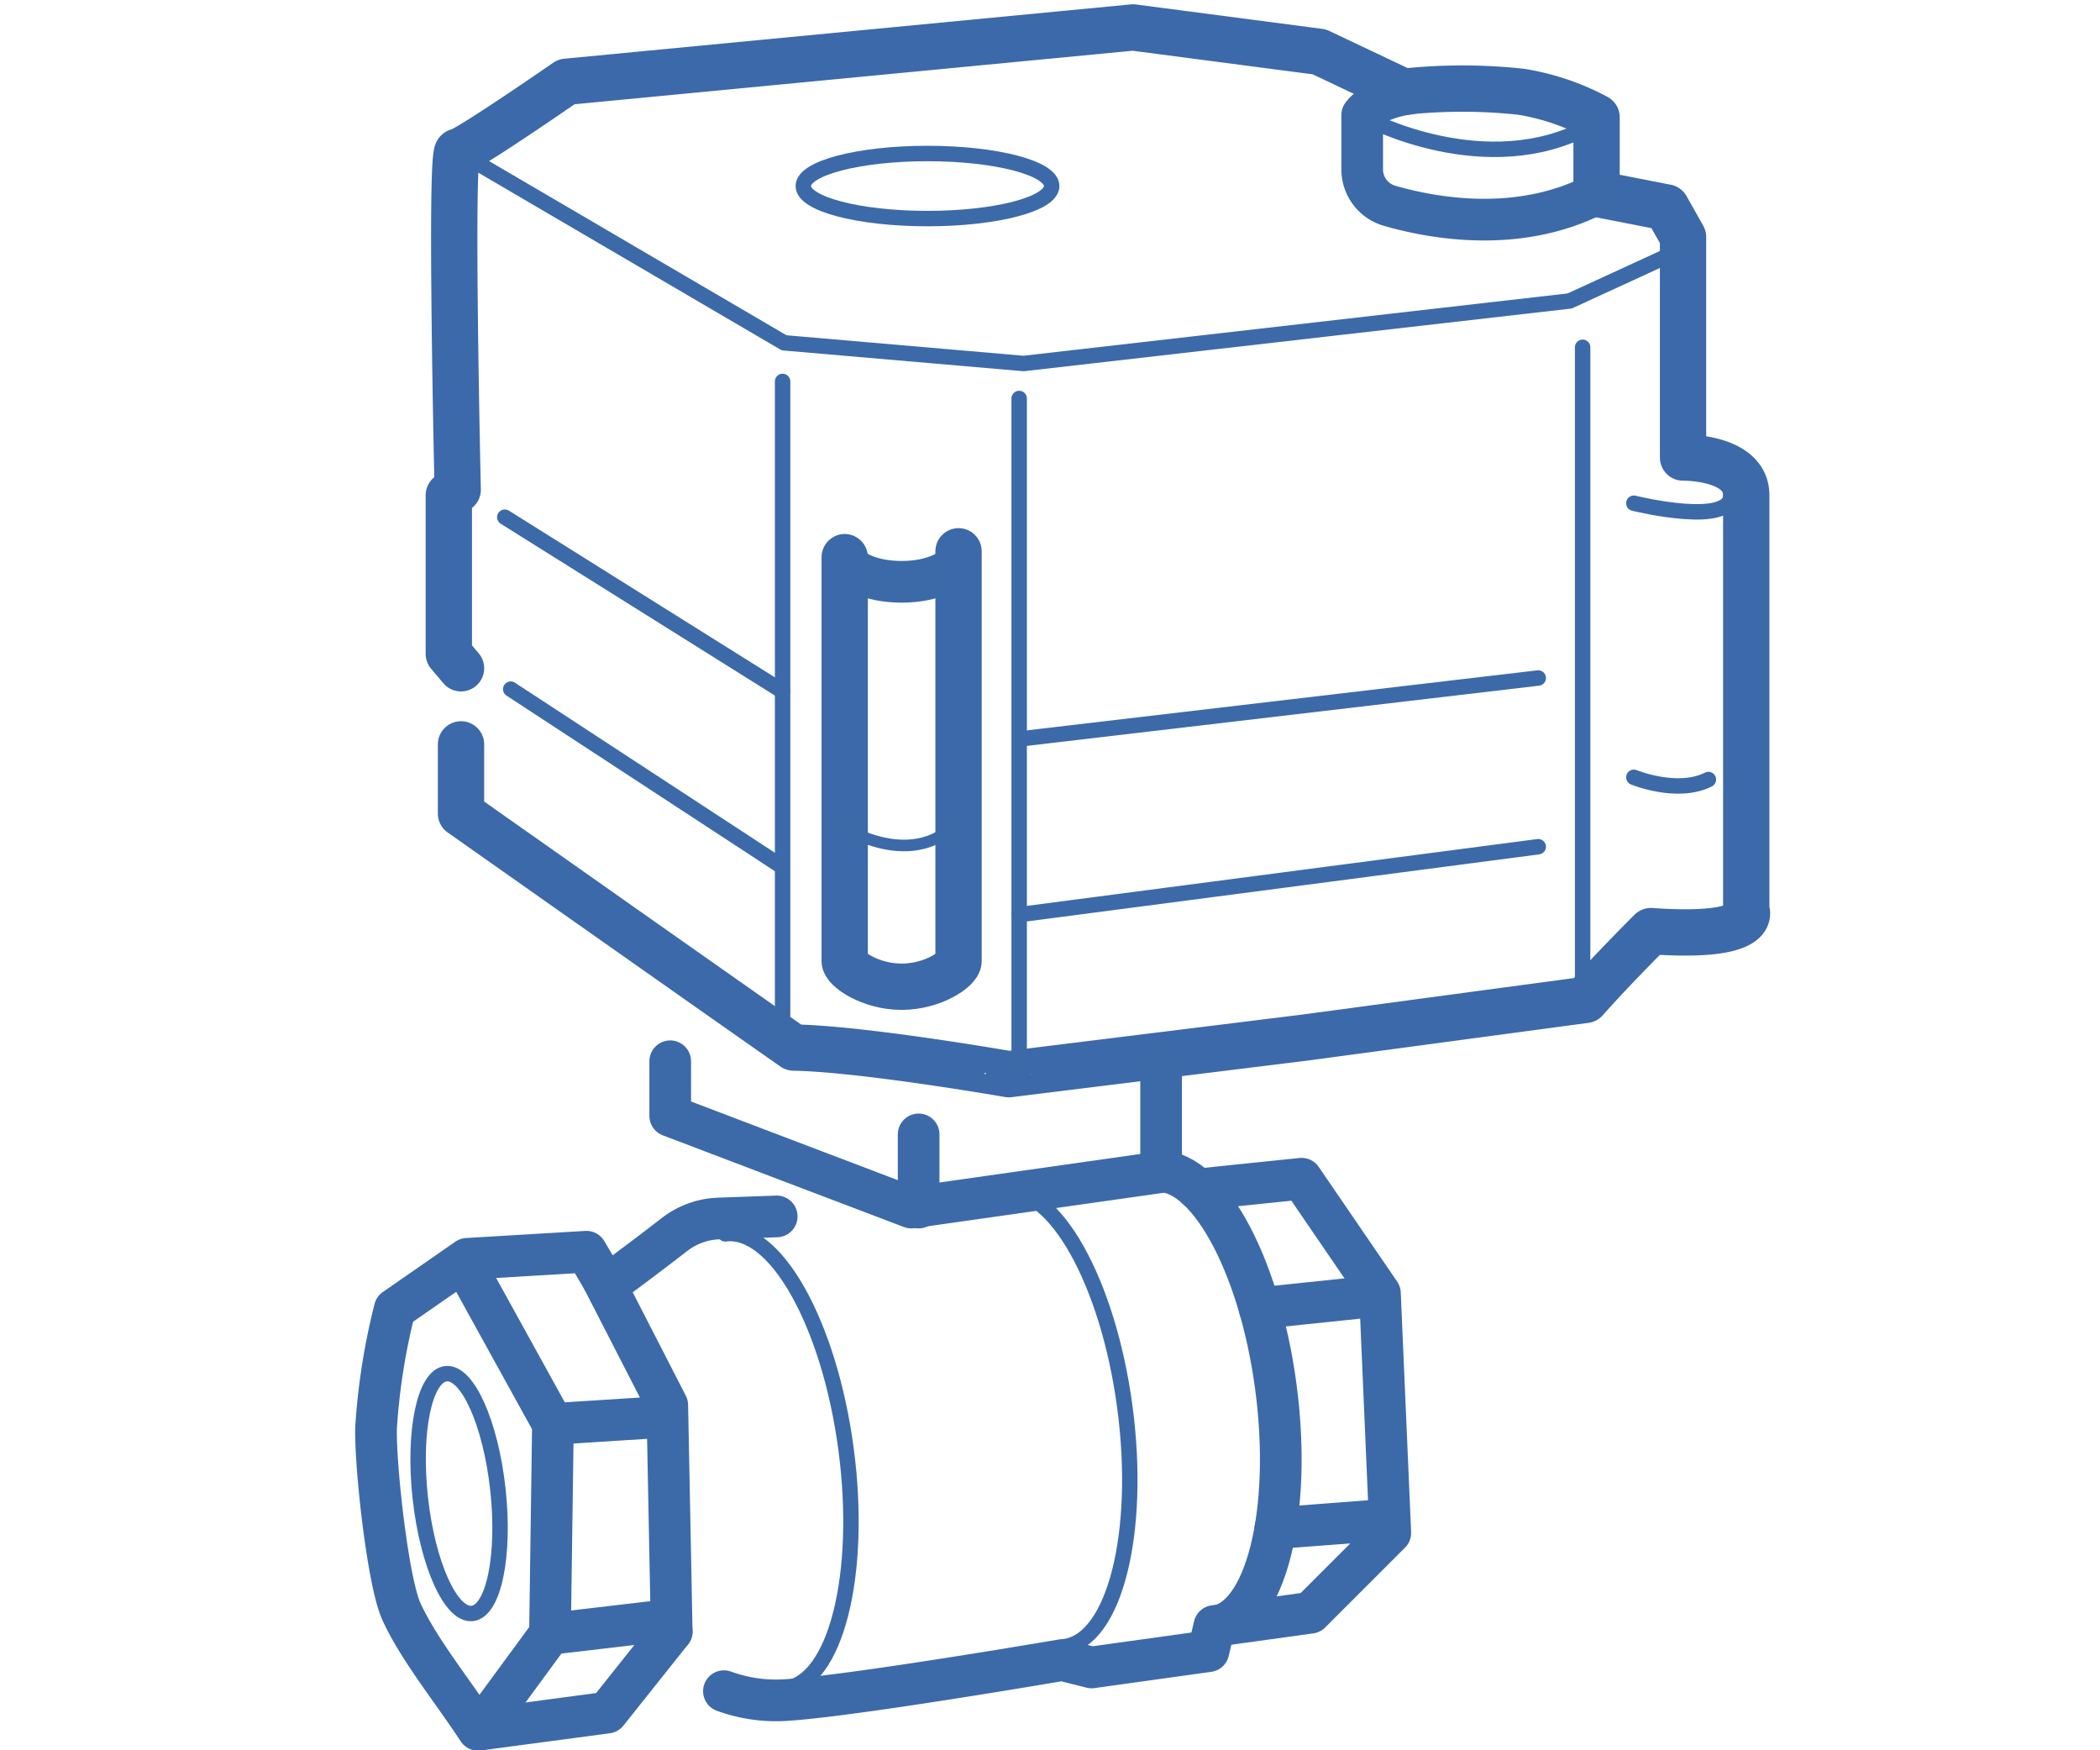
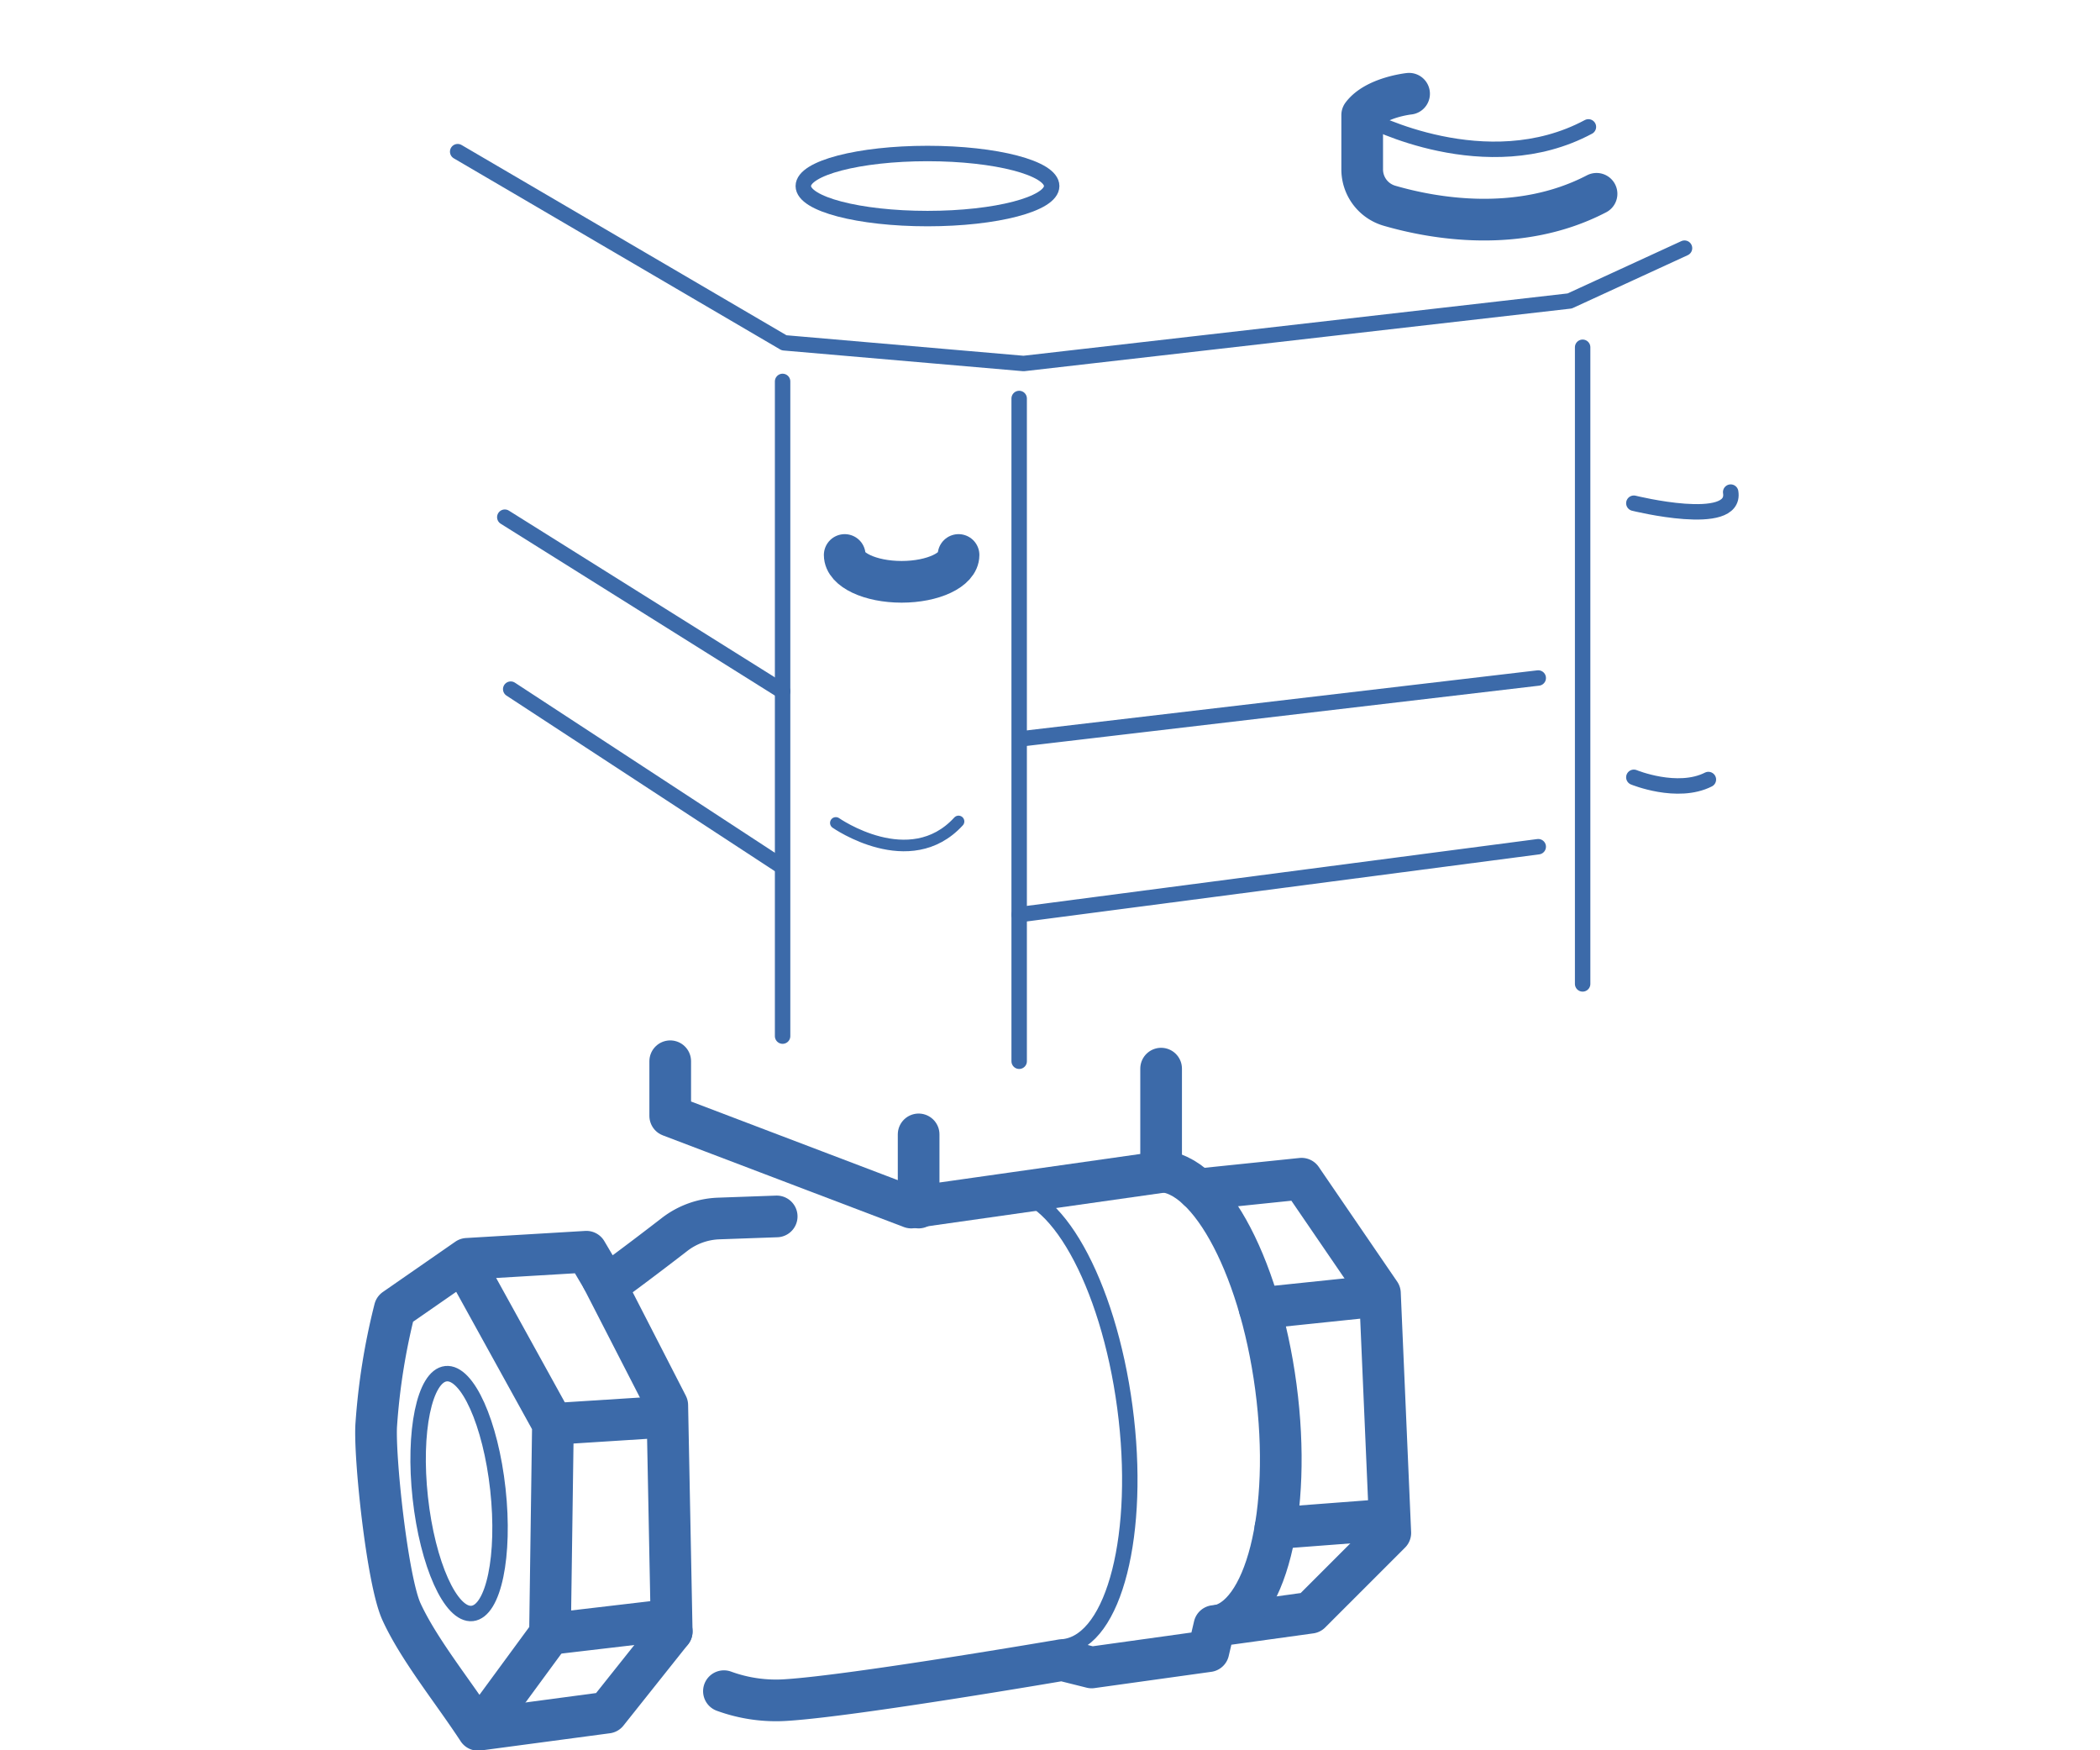
<svg xmlns="http://www.w3.org/2000/svg" id="Слой_1" data-name="Слой 1" viewBox="0 0 136.063 113.386">
  <defs>
    <style>.cls-1,.cls-2,.cls-3,.cls-4{fill:none;stroke-linecap:round;stroke-linejoin:round;}.cls-1{stroke:#3c69a9;stroke-width:3px;}.cls-2,.cls-3,.cls-4{stroke:#3c6aa9;}.cls-2{stroke-width:2.7px;}.cls-4{stroke-width:0.75px;}</style>
  </defs>
-   <path class="cls-1" d="M29.87,43.291l-.79-.934V32.082l.575-.359s-.503-21.898,0-21.898,7.041-4.527,7.041-4.527L73.41,1.778,85.481,3.358,90.942,5.945a35.319,35.319,0,0,1,7.616,0,15.602,15.602,0,0,1,4.886,1.653v4.958l4.525.884,1.079,1.918v14.282s4.095-.072,4.095,2.443V58.954s1.006,1.868-6.179,1.365c-2.766,2.766-4.239,4.455-4.239,4.455L84.547,67.216l-19.184,2.371S55.879,67.935,51.425,67.863c-3.808-2.658-21.555-15.16-21.555-15.16V48.222" />
  <polyline class="cls-2" points="75.231 69.228 75.231 75.928 59.041 78.227 43.425 72.288 43.425 68.749" />
  <line class="cls-2" x1="59.52" y1="73.488" x2="59.52" y2="78.227" />
  <polyline class="cls-3" points="29.654 9.825 50.802 22.207 66.321 23.548 101.704 19.497 109.143 16.076" />
  <line class="cls-3" x1="102.542" y1="22.497" x2="102.542" y2="63.739" />
  <path class="cls-3" d="M105.86,32.599s6.66,1.651,6.274-.72" />
  <line class="cls-3" x1="66.034" y1="25.815" x2="66.034" y2="68.749" />
  <line class="cls-3" x1="50.706" y1="24.709" x2="50.706" y2="67.121" />
  <path class="cls-2" d="M91.297,6.073s-2.176.231-3.038,1.381v3.511a2.449,2.449,0,0,0,1.755,2.359c2.776.807,8.385,1.856,13.429-.769" />
  <path class="cls-2" d="M46.905,109.557a9.826,9.826,0,0,0,4.089.571c4.407-.287,17.819-2.587,17.819-2.587l1.916.479,7.568-1.054.383-1.629,6.227-.862,5.173-5.173L89.409,83.783,84.331,76.359l-6.72.695" />
  <path class="cls-2" d="M50.323,78.802l-3.753.134a4.959,4.959,0,0,0-2.861,1.033c-.93.719-2.29,1.759-3.78,2.857h-.91l-1.026-1.737-7.723.46-4.694,3.257a42.078,42.078,0,0,0-1.194,7.44c-.155,1.913.695,10.122,1.63,12.162,1.122,2.45,3.324,5.146,4.963,7.653l8.364-1.116,4.183-5.255" />
  <path class="cls-2" d="M54.73,35.953c0,.96,1.651,1.738,3.688,1.738s3.688-.778,3.688-1.738" />
-   <path class="cls-1" d="M62.106,35.714V62.267c0,.503-1.651,1.655-3.688,1.655s-3.688-1.152-3.688-1.655V36.097" />
  <ellipse class="cls-3" cx="60.094" cy="12.052" rx="8.047" ry="2.108" />
  <line class="cls-3" x1="32.707" y1="33.504" x2="50.706" y2="44.783" />
  <line class="cls-3" x1="33.09" y1="44.644" x2="50.552" y2="56.067" />
  <line class="cls-3" x1="66.13" y1="47.865" x2="99.666" y2="43.922" />
  <line class="cls-3" x1="66.034" y1="59.254" x2="99.666" y2="54.851" />
  <path class="cls-3" d="M88.642,7.713s7.664,4.051,14.274.507" />
  <path class="cls-3" d="M105.86,50.355s2.82,1.161,4.83.144" />
  <path class="cls-4" d="M54.155,53.31s4.79,3.353,7.951-.096" />
  <line class="cls-2" x1="81.612" y1="84.747" x2="89.026" y2="83.975" />
  <line class="cls-2" x1="82.635" y1="99" x2="89.984" y2="98.441" />
  <polyline class="cls-2" points="39.019 82.825 43.234 91.032 43.521 105.689" />
  <polyline class="cls-2" points="30.078 81.835 35.826 92.246 35.635 105.849 31.357 111.677" />
  <line class="cls-2" x1="35.635" y1="105.849" x2="42.629" y2="105.028" />
  <line class="cls-2" x1="35.826" y1="92.246" x2="42.851" y2="91.799" />
  <ellipse class="cls-3" cx="29.745" cy="96.756" rx="2.529" ry="7.812" transform="translate(-10.365 3.817) rotate(-6.255)" />
-   <path class="cls-3" d="M46.987,79.932c3.245-.431,6.75,5.812,7.83,13.943s-.676,15.072-3.921,15.503" />
  <path class="cls-3" d="M65.054,77.229c3.245-.431,6.75,5.812,7.83,13.943s-.676,15.072-3.921,15.503" />
  <path class="cls-2" d="M74.836,75.907c3.245-.431,6.75,5.812,7.83,13.943s-.676,15.072-3.921,15.503" />
</svg>